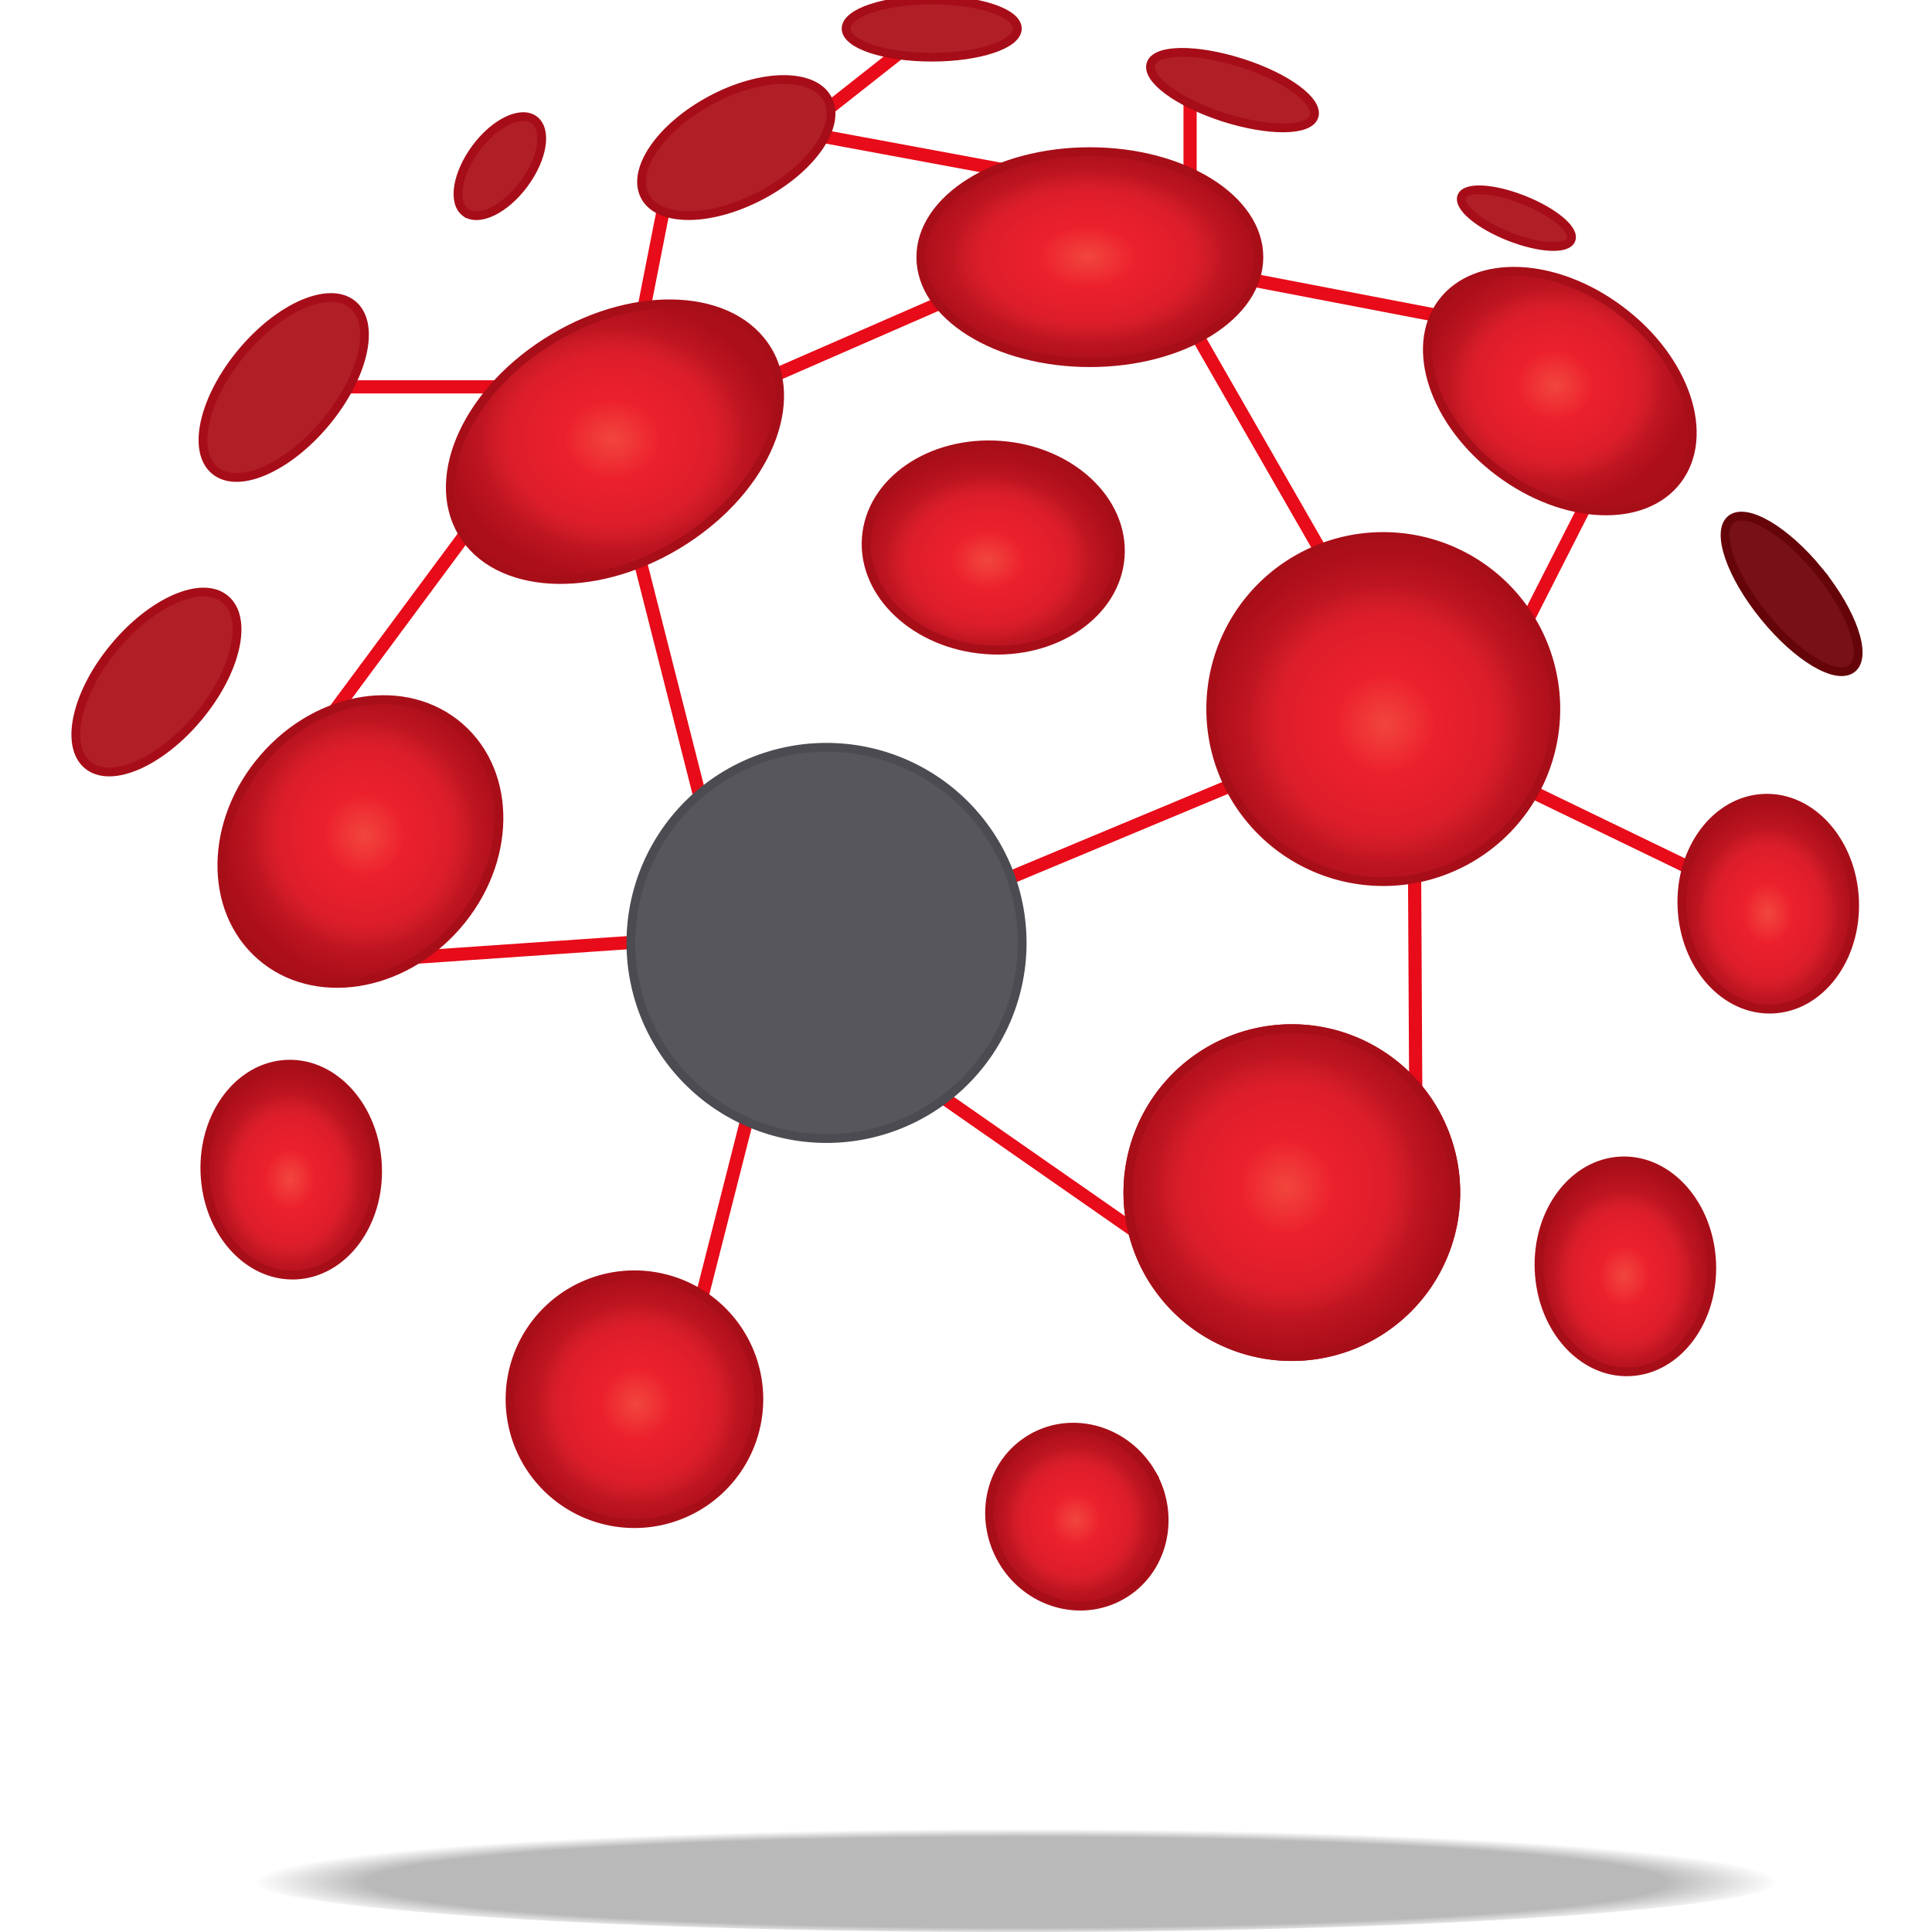
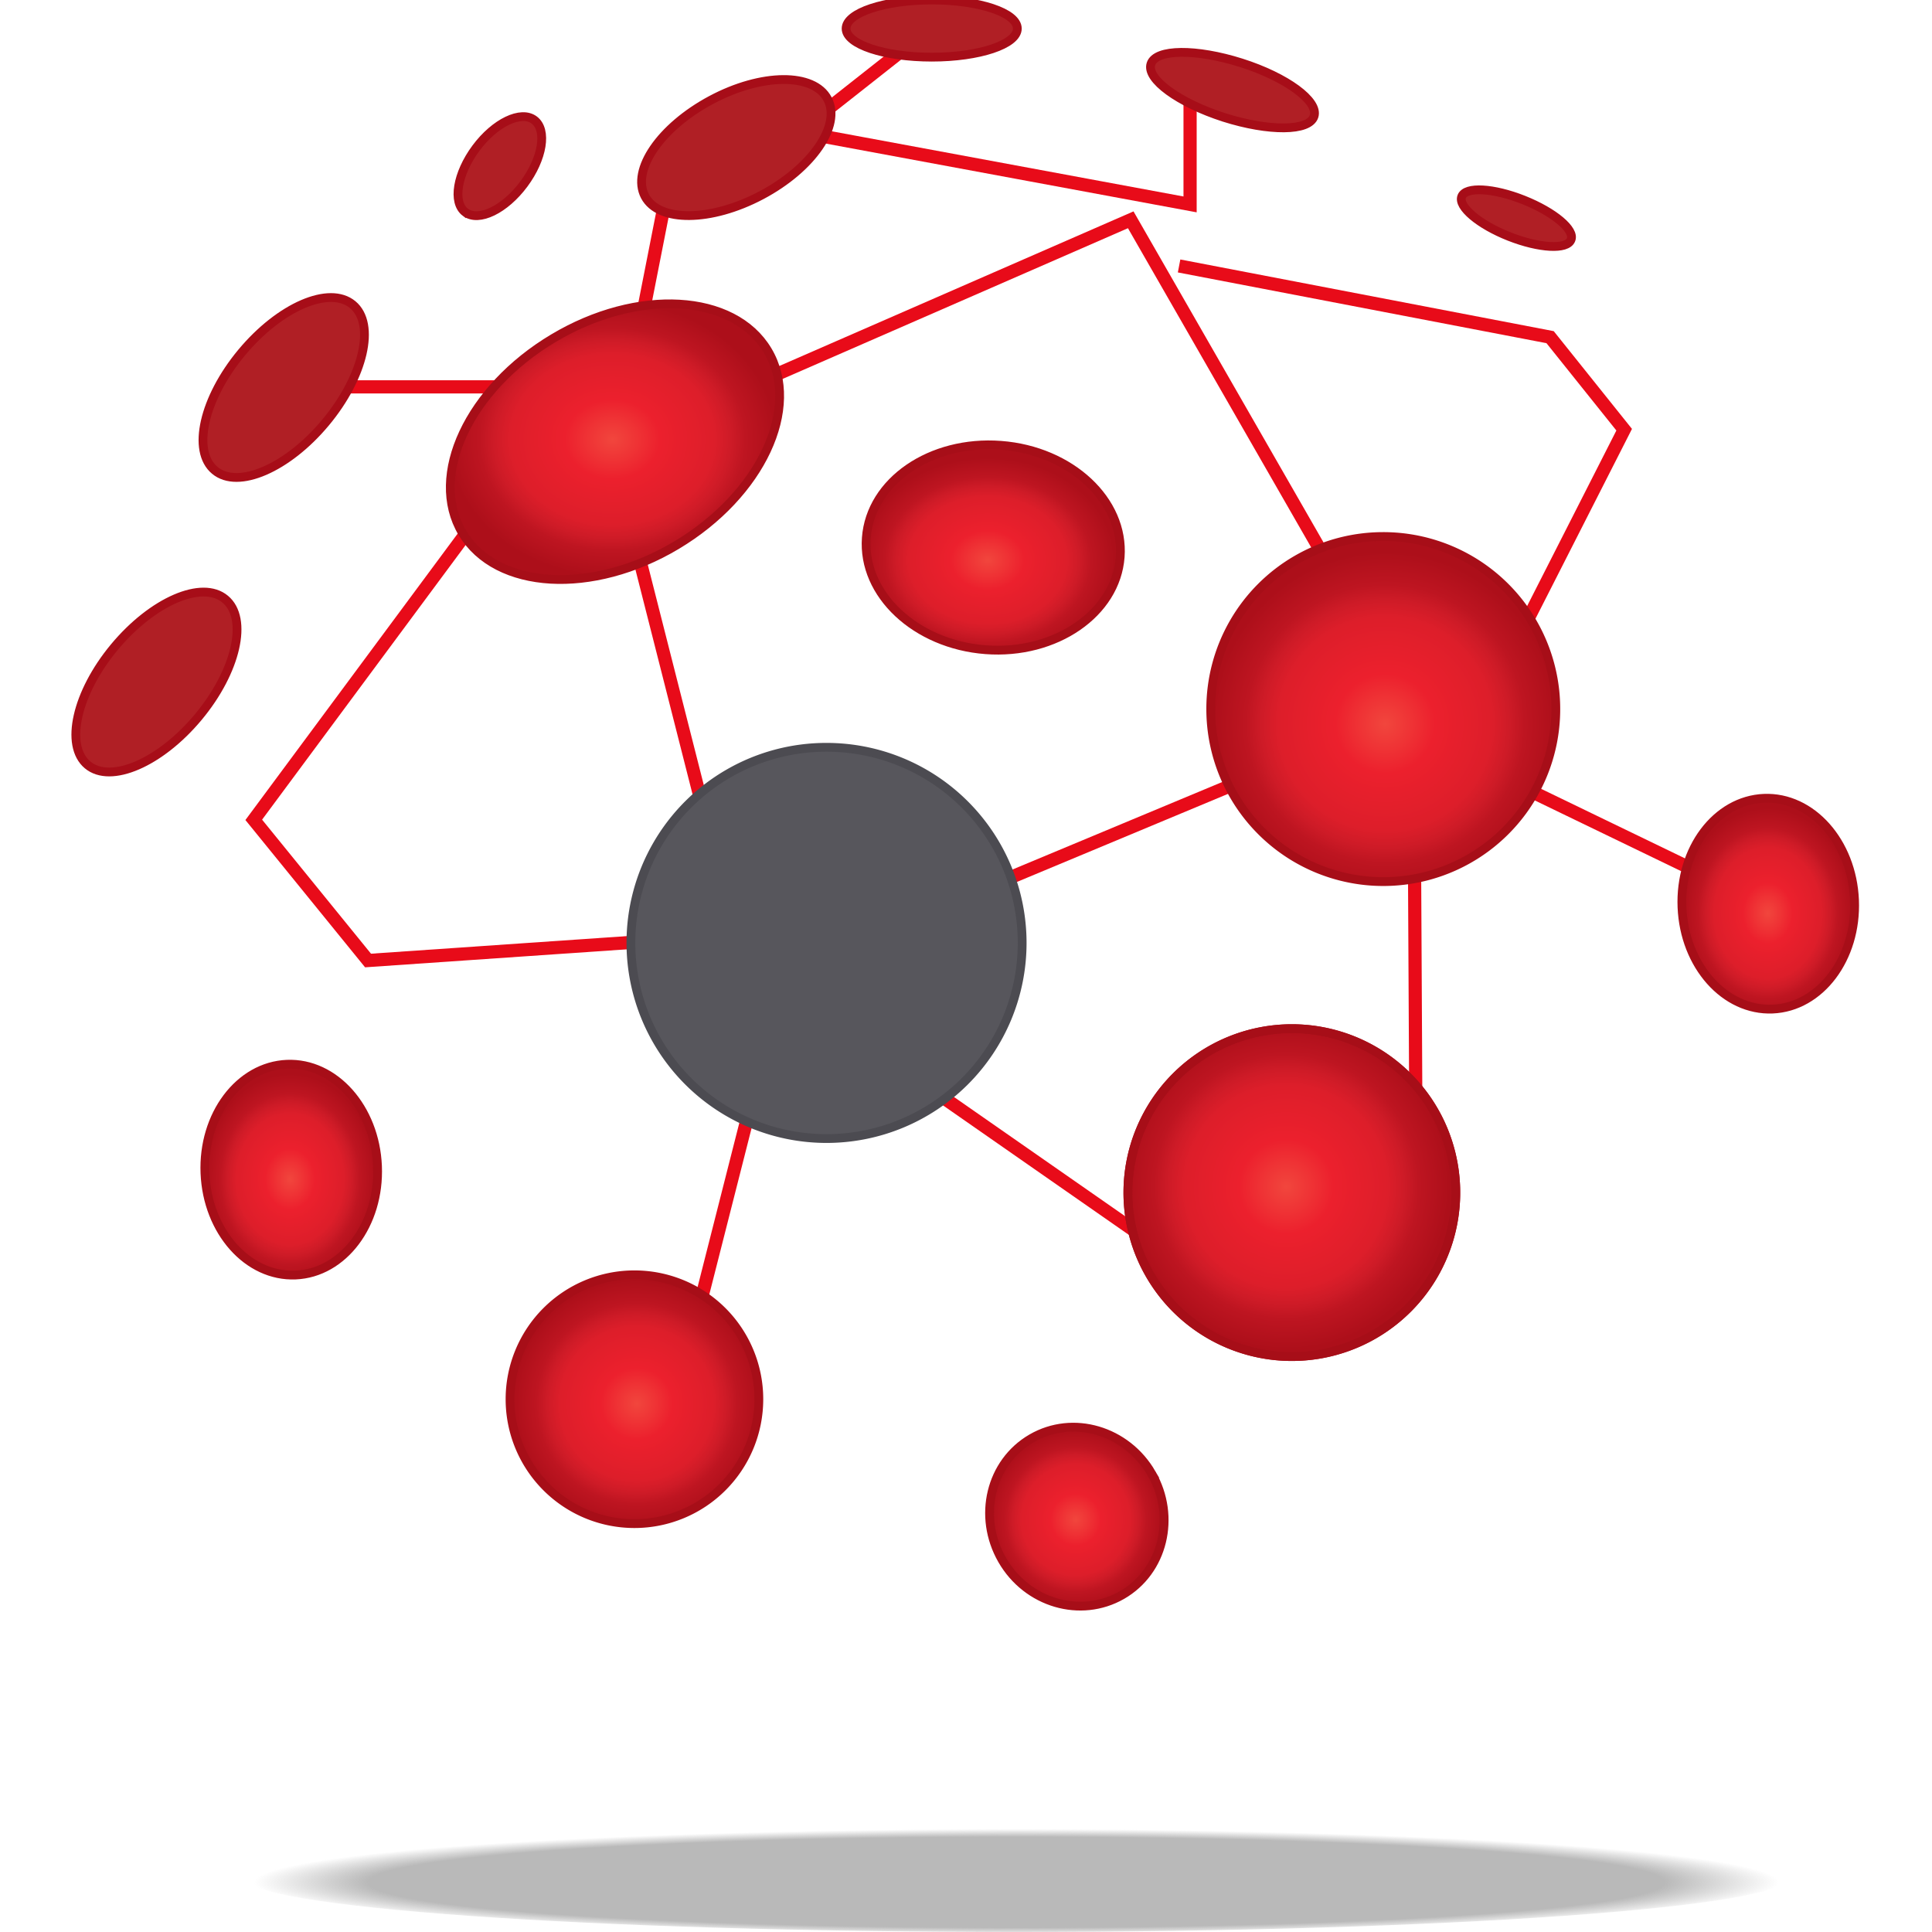
<svg xmlns="http://www.w3.org/2000/svg" xmlns:xlink="http://www.w3.org/1999/xlink" height="2500" viewBox="95.9 80 820.3 879" width="2500">
  <radialGradient id="a" cx="529" cy="934" gradientTransform="matrix(1 0 0 .07 0 871)" gradientUnits="userSpaceOnUse" r="346.84">
    <stop offset=".85" stop-color="#b9b9b9" />
    <stop offset="1" stop-color="#b9b9b9" stop-opacity="0" />
  </radialGradient>
  <radialGradient id="b" cx="-442.66" cy="1053.33" gradientTransform="matrix(156.79 0 0 -157.07 70101.5 165855.08)" gradientUnits="userSpaceOnUse" r=".5">
    <stop offset="0" stop-color="#f1463d" />
    <stop offset=".15" stop-color="#ef3335" />
    <stop offset=".29" stop-color="#ec202d" />
    <stop offset=".62" stop-color="#dd1e2a" />
    <stop offset=".72" stop-color="#ce1b27" />
    <stop offset=".81" stop-color="#be1521" />
    <stop offset="1" stop-color="#ad0f1a" />
  </radialGradient>
  <radialGradient id="c" cx="-442.51" cy="1053.33" gradientTransform="matrix(148.92 0 0 -149.1 66550.64 157670.26)" r=".5" xlink:href="#b" />
  <radialGradient id="d" cx="-441.56" cy="1053.27" gradientTransform="matrix(113.09 0 0 -113.23 50292.49 119979.47)" r=".5" xlink:href="#b" />
  <radialGradient id="e" cx="-442.6" cy="1053.23" gradientTransform="matrix(153.8 0 0 -96 68633.42 101307)" r=".5" xlink:href="#b" />
  <radialGradient id="f" cx="-442.52" cy="1053.29" gradientTransform="matrix(149.85 0 0 -125.39 66657.04 132351.44)" r=".5" xlink:href="#b" />
  <radialGradient id="g" cx="-441.96" cy="1053.3" gradientTransform="matrix(126.1 0 0 -129.13 55963.7 136473.51)" r=".5" xlink:href="#b" />
  <radialGradient id="h" cx="-441.8" cy="1053.26" gradientTransform="matrix(120.52 0 0 -109.01 54019.67 115071.87)" r=".5" xlink:href="#b" />
  <radialGradient id="i" cx="-441.65" cy="1053.22" gradientTransform="matrix(115.74 0 0 -93.38 51632.56 98684.17)" r=".5" xlink:href="#b" />
  <radialGradient id="j" cx="-439.82" cy="1053.23" gradientTransform="matrix(78.57 0 0 -95.97 34755.34 101695.1)" r=".5" xlink:href="#b" />
  <radialGradient id="k" cx="-439.82" cy="1053.23" gradientTransform="matrix(78.57 0 0 -95.97 35362.35 101739.1)" r=".5" xlink:href="#b" />
  <radialGradient id="l" cx="-439.82" cy="1053.23" gradientTransform="matrix(78.57 0 0 -95.97 35427.35 101574.1)" r=".5" xlink:href="#b" />
  <radialGradient id="m" cx="-439.89" cy="1053.18" gradientTransform="matrix(79.51 0 0 -81.43 35531.73 86531.81)" r=".5" xlink:href="#b" />
  <path d="m529 909c194.4 0 352 11.2 352 25s-157.6 25-352 25-352-11.2-352-25 157.6-25 352-25z" fill="url(#a)" />
  <path d="m371 162-25 127 61 240 302-126-128-223-181 79m82-160-52 41 178 33v-53m-5 81 168.8 32.4 33.7 42.1-75.5 148.5 120 58m-140-32 1 190-111 12-178-124-45 177m17-199-160 11-52-64 146-197h-123" fill="none" stroke="#e80b19" stroke-width="6" />
  <g stroke-width="4">
    <path d="m781.3 189.1c-1.8 4.6-14.4 3.9-28.1-1.5s-23.4-13.6-21.6-18.2 14.4-3.9 28.2 1.6 23.4 13.6 21.5 18.1zm-157.9-55.7c-20.5-6.6-35.4-17.4-33.2-24.3s20.6-7 41.1-.5 35.3 17.4 33.1 24.3-20.5 7-41 .5zm-132.9-27.4c-21.5 0-39-5.8-39-13s17.5-13 39-13 38.9 5.8 38.9 13-17.4 13-38.9 13zm-130.5 63.3c-6.3-12 7.1-31.5 30.1-43.8s46.7-12.4 53-.4-7.1 31.5-30.1 43.7-46.7 12.4-53 .5zm-81.7 7.3c-6-4.5-3.8-17.6 4.8-29.2s20.5-17.3 26.5-12.8 3.9 17.5-4.7 29.1-20.5 17.4-26.6 12.9zm-114 117.4c-10.6-8.8-5.1-32.8 12.2-53.6s39.9-30.6 50.5-21.8 5 32.8-12.3 53.6-39.9 30.6-50.4 21.8zm4.7 58.6c10.6 8.8 5.1 32.8-12.2 53.6s-39.9 30.6-50.4 21.8-5.1-32.8 12.2-53.6 39.9-30.6 50.4-21.8z" fill="#b01f25" stroke="#a70d18" />
-     <path d="m894.2 340c15.2 18.8 22 38.5 15 44.1s-24.8-5-40-23.7-22-38.5-15.1-44.1 24.9 5 40.1 23.7z" fill="#781017" stroke="#660509" />
    <path d="m442.6 420a89 89 0 1 1 -89 89 88.9 88.9 0 0 1 89-89z" fill="#57565c" stroke="#4c4b51" />
    <g stroke="#a70e18">
      <path d="m695.8 324.1a78.5 78.5 0 1 1 -78.4 78.5 78.4 78.4 0 0 1 78.4-78.5z" fill="url(#b)" />
      <path d="m654.1 548a74.6 74.6 0 1 1 -74.4 74.6 74.6 74.6 0 0 1 74.4-74.6z" fill="url(#c)" />
      <path d="m654.1 548a74.6 74.6 0 1 1 -74.4 74.6 74.6 74.6 0 0 1 74.4-74.6z" fill="url(#c)" />
      <path d="m355.1 660a56.6 56.6 0 1 1 -56.5 56.6 56.6 56.6 0 0 1 56.5-56.6z" fill="url(#d)" />
-       <path d="m562.4 149c42.5 0 76.9 21.5 76.9 48s-34.4 48-76.9 48-76.9-21.5-76.9-48 34.4-48 76.9-48z" fill="url(#e)" />
      <path d="m318.3 233.9c38.3-22.9 82-20.4 97.5 5.6s-3.1 65.6-41.4 88.5-82 20.4-97.5-5.6 3-65.6 41.4-88.5z" fill="url(#f)" />
-       <path d="m186.7 424.7c25-28.8 64.9-35 89.1-13.8s23.6 61.5-1.4 90.2-65 34.9-89.2 13.8-23.5-61.5 1.5-90.2z" fill="url(#g)" />
-       <path d="m803.8 221.2c29.6 22.2 41.2 56.7 26 77s-51.6 18.7-81.2-3.5-41.2-56.7-25.9-77 51.5-18.8 81.1 3.5z" fill="url(#h)" />
      <path d="m521.9 282.6c31.9 2.4 56.2 25.2 54.3 50.8s-29.4 44.6-61.2 42.2-56.2-25.2-54.3-50.9 29.3-44.5 61.2-42.1z" fill="url(#i)" />
      <path d="m238.3 610.5c1.1 26.5-15.6 48.7-37.3 49.6s-40.1-19.8-41.2-46.3 15.6-48.7 37.3-49.6 40.1 19.9 41.2 46.3z" fill="url(#j)" />
-       <path d="m845.3 654.5c1.1 26.5-15.6 48.7-37.3 49.6s-40.1-19.8-41.2-46.3 15.6-48.7 37.3-49.6 40.1 19.9 41.2 46.3z" fill="url(#k)" />
      <path d="m910.3 489.5c1.1 26.5-15.6 48.7-37.3 49.6s-40.1-19.8-41.2-46.3 15.6-48.7 37.3-49.6 40.1 19.9 41.2 46.3z" fill="url(#l)" />
      <path d="m590.5 750.4c11.3 19.7 5.3 44.5-13.5 55.3s-43.2 3.7-54.5-16-5.4-44.4 13.4-55.3 43.2-3.7 54.6 16z" fill="url(#m)" />
    </g>
  </g>
</svg>